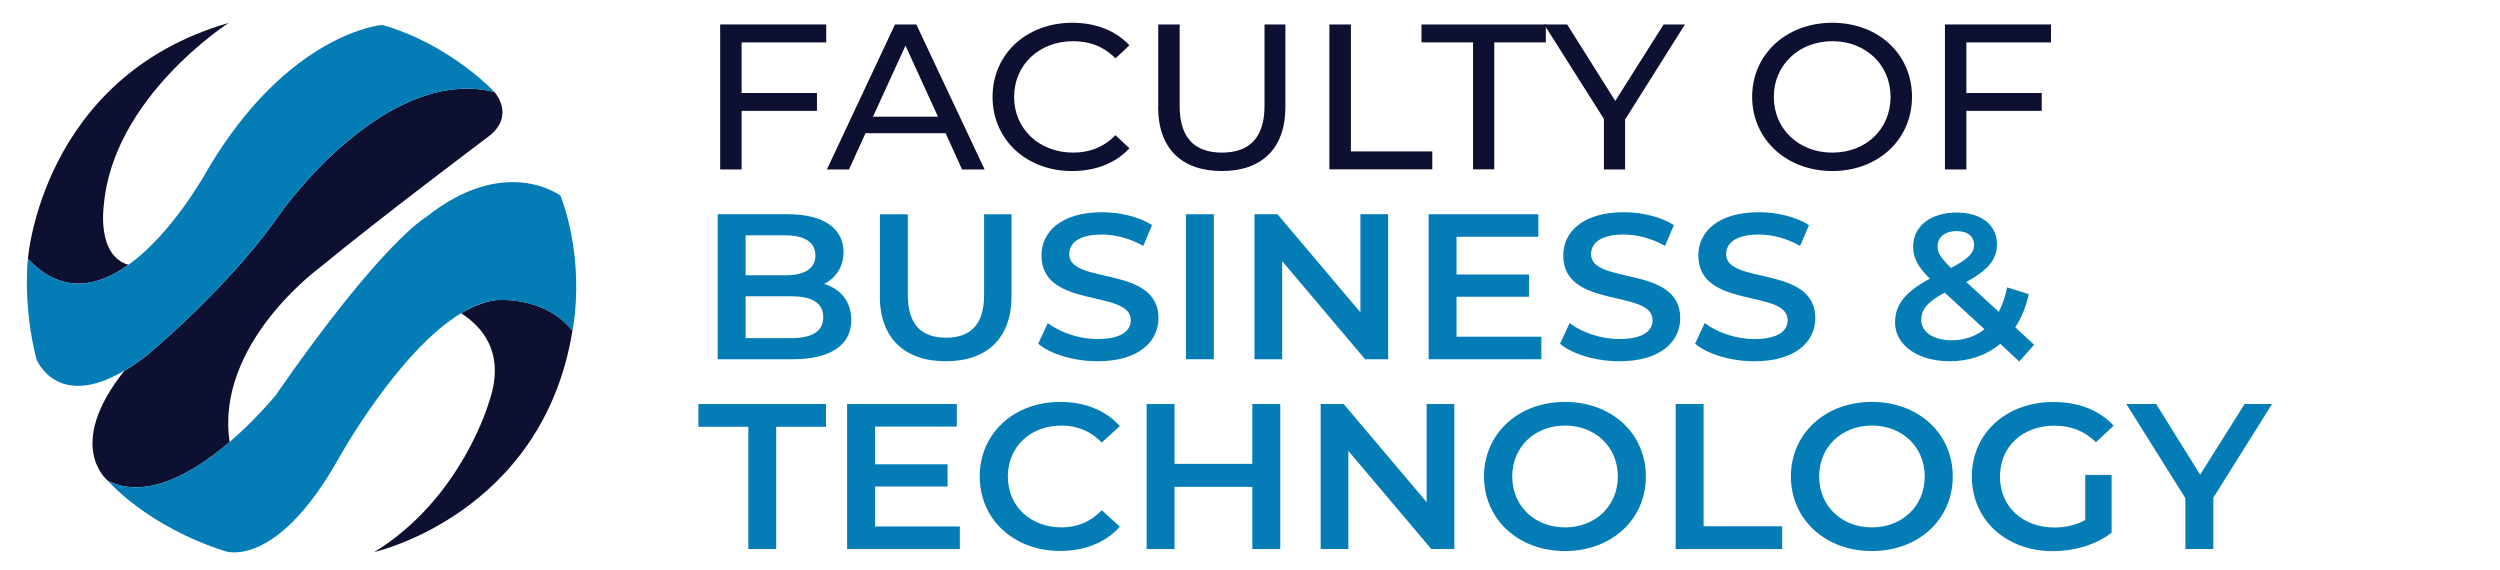
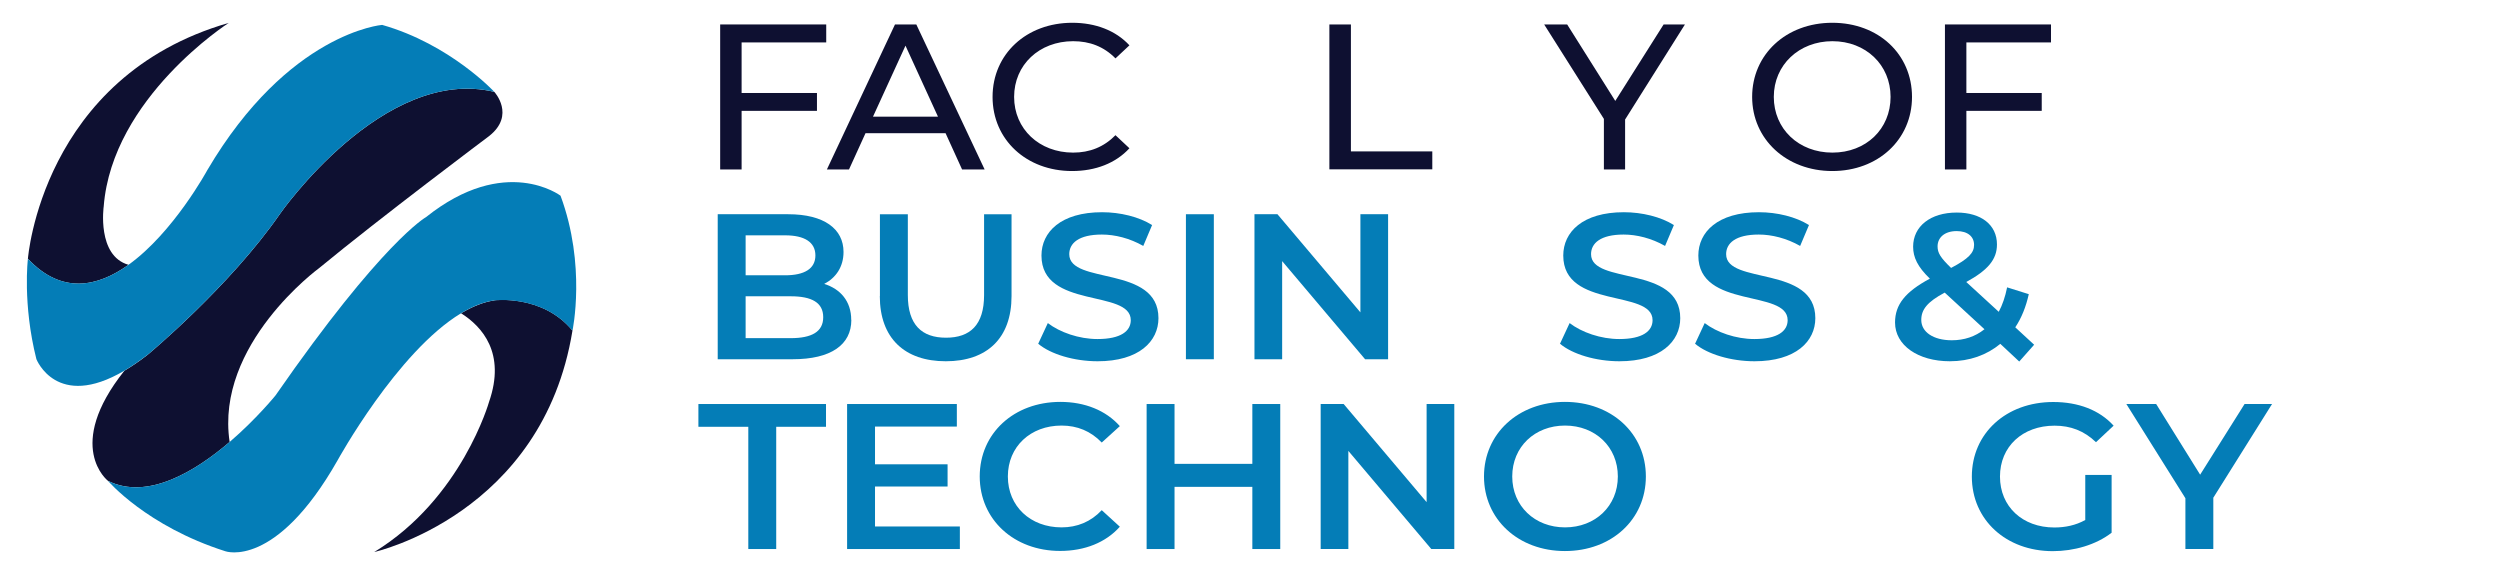
<svg xmlns="http://www.w3.org/2000/svg" id="Layer_2" data-name="Layer 2" viewBox="0 0 223.94 51.02">
  <defs>
    <style>      .cls-1 {        fill: #0e1031;      }      .cls-2 {        fill: #047db7;      }    </style>
  </defs>
  <g>
    <path class="cls-1" d="M66.43,3.8v4.53h6.75v1.6h-6.75v5.25h-1.92V2.19h9.5v1.61h-7.58Z" />
    <path class="cls-1" d="M84.69,11.93h-7.16l-1.48,3.25h-1.98l6.1-12.99h1.91l6.12,12.99h-2.02l-1.48-3.25ZM84.02,10.45l-2.91-6.36-2.91,6.36h5.81Z" />
    <path class="cls-1" d="M88.91,8.68c0-3.84,3.04-6.64,7.14-6.64,2.08,0,3.89.69,5.12,2.02l-1.25,1.17c-1.04-1.06-2.31-1.54-3.79-1.54-3.04,0-5.29,2.12-5.29,4.99s2.25,4.99,5.29,4.99c1.48,0,2.75-.5,3.79-1.56l1.25,1.17c-1.23,1.34-3.04,2.04-5.14,2.04-4.08,0-7.12-2.8-7.12-6.64Z" />
-     <path class="cls-1" d="M103.75,9.57V2.19h1.92v7.31c0,2.88,1.37,4.17,3.79,4.17s3.81-1.3,3.81-4.17V2.19h1.87v7.38c0,3.77-2.14,5.75-5.7,5.75s-5.7-1.99-5.7-5.75Z" />
    <path class="cls-1" d="M119.09,2.19h1.92v11.37h7.29v1.61h-9.22V2.19Z" />
-     <path class="cls-1" d="M131.95,3.8h-4.62v-1.61h11.14v1.61h-4.62v11.37h-1.9V3.8Z" />
    <path class="cls-1" d="M145.57,10.69v4.49h-1.9v-4.53l-5.35-8.46h2.06l4.31,6.85,4.33-6.85h1.91l-5.35,8.5Z" />
    <path class="cls-1" d="M156.95,8.68c0-3.8,3.04-6.64,7.18-6.64s7.14,2.82,7.14,6.64-3.04,6.64-7.14,6.64-7.18-2.84-7.18-6.64ZM169.35,8.68c0-2.88-2.23-4.99-5.21-4.99s-5.25,2.12-5.25,4.99,2.23,4.99,5.25,4.99,5.21-2.12,5.21-4.99Z" />
    <path class="cls-1" d="M176.14,3.8v4.53h6.75v1.6h-6.75v5.25h-1.92V2.19h9.5v1.61h-7.58Z" />
    <path class="cls-2" d="M76.26,28.65c0,2.23-1.81,3.53-5.27,3.53h-6.7v-12.99h6.31c3.23,0,4.96,1.32,4.96,3.38,0,1.34-.69,2.32-1.73,2.86,1.44.45,2.42,1.54,2.42,3.23ZM66.79,21.08v3.58h3.54c1.73,0,2.71-.59,2.71-1.78s-.98-1.8-2.71-1.8h-3.54ZM73.74,28.41c0-1.3-1.02-1.87-2.91-1.87h-4.04v3.75h4.04c1.89,0,2.91-.58,2.91-1.87Z" />
    <path class="cls-2" d="M78.82,26.52v-7.33h2.5v7.24c0,2.67,1.25,3.82,3.42,3.82s3.41-1.15,3.41-3.82v-7.24h2.46v7.33c0,3.79-2.21,5.84-5.89,5.84s-5.91-2.06-5.91-5.84Z" />
    <path class="cls-2" d="M92.99,30.81l.87-1.87c1.08.83,2.79,1.43,4.45,1.43,2.1,0,2.98-.72,2.98-1.69,0-2.8-8-.96-8-5.79,0-2.1,1.73-3.88,5.43-3.88,1.62,0,3.31.41,4.48,1.15l-.79,1.87c-1.21-.69-2.54-1.02-3.71-1.02-2.08,0-2.92.78-2.92,1.76,0,2.76,7.99.96,7.99,5.73,0,2.08-1.75,3.86-5.45,3.86-2.1,0-4.2-.63-5.31-1.56Z" />
    <path class="cls-2" d="M106.23,19.19h2.5v12.99h-2.5v-12.99Z" />
    <path class="cls-2" d="M124.34,19.19v12.99h-2.06l-7.43-8.79v8.79h-2.48v-12.99h2.06l7.43,8.79v-8.79h2.48Z" />
-     <path class="cls-2" d="M138.07,30.16v2.02h-10.1v-12.99h9.83v2.02h-7.33v3.38h6.5v1.99h-6.5v3.58h7.6Z" />
    <path class="cls-2" d="M139.73,30.81l.87-1.87c1.08.83,2.79,1.43,4.45,1.43,2.1,0,2.98-.72,2.98-1.69,0-2.8-8-.96-8-5.79,0-2.1,1.73-3.88,5.43-3.88,1.62,0,3.31.41,4.48,1.15l-.79,1.87c-1.21-.69-2.54-1.02-3.71-1.02-2.08,0-2.92.78-2.92,1.76,0,2.76,7.99.96,7.99,5.73,0,2.08-1.75,3.86-5.45,3.86-2.1,0-4.2-.63-5.31-1.56Z" />
    <path class="cls-2" d="M151.83,30.81l.87-1.87c1.08.83,2.79,1.43,4.45,1.43,2.1,0,2.98-.72,2.98-1.69,0-2.8-8-.96-8-5.79,0-2.1,1.73-3.88,5.43-3.88,1.62,0,3.31.41,4.48,1.15l-.79,1.87c-1.21-.69-2.54-1.02-3.71-1.02-2.08,0-2.92.78-2.92,1.76,0,2.76,7.99.96,7.99,5.73,0,2.08-1.75,3.86-5.45,3.86-2.1,0-4.2-.63-5.31-1.56Z" />
    <path class="cls-2" d="M180.87,32.38l-1.69-1.58c-1.21,1-2.75,1.56-4.52,1.56-2.85,0-4.91-1.43-4.91-3.47,0-1.61.92-2.75,3.12-3.93-1.1-1.06-1.5-1.91-1.5-2.86,0-1.82,1.54-3.06,3.91-3.06,2.17,0,3.6,1.09,3.6,2.86,0,1.34-.81,2.3-2.75,3.36l2.91,2.67c.33-.61.58-1.35.75-2.19l1.94.61c-.25,1.13-.65,2.13-1.21,2.97l1.69,1.56-1.33,1.5ZM177.76,29.49l-3.56-3.28c-1.56.83-2.1,1.52-2.1,2.45,0,1.08,1.08,1.82,2.73,1.82,1.12,0,2.1-.33,2.92-.98ZM173.56,22.07c0,.58.25,1,1.21,1.93,1.56-.82,2.06-1.35,2.06-2.06,0-.74-.56-1.24-1.56-1.24-1.08,0-1.71.58-1.71,1.37Z" />
    <path class="cls-2" d="M67.02,38.23h-4.46v-2.04h11.43v2.04h-4.46v10.95h-2.5v-10.95Z" />
    <path class="cls-2" d="M85.98,47.16v2.02h-10.1v-12.99h9.83v2.02h-7.33v3.38h6.5v1.99h-6.5v3.58h7.6Z" />
    <path class="cls-2" d="M87.76,42.68c0-3.88,3.08-6.68,7.22-6.68,2.19,0,4.08.76,5.33,2.17l-1.62,1.47c-.98-1.02-2.19-1.52-3.6-1.52-2.79,0-4.81,1.89-4.81,4.56s2.02,4.56,4.81,4.56c1.4,0,2.62-.5,3.6-1.54l1.62,1.48c-1.25,1.41-3.14,2.17-5.35,2.17-4.12,0-7.2-2.8-7.2-6.68Z" />
    <path class="cls-2" d="M114.68,36.19v12.99h-2.5v-5.57h-6.97v5.57h-2.5v-12.99h2.5v5.36h6.97v-5.36h2.5Z" />
    <path class="cls-2" d="M130.27,36.19v12.99h-2.06l-7.43-8.79v8.79h-2.48v-12.99h2.06l7.43,8.79v-8.79h2.48Z" />
    <path class="cls-2" d="M132.93,42.68c0-3.84,3.08-6.68,7.25-6.68s7.25,2.82,7.25,6.68-3.08,6.68-7.25,6.68-7.25-2.84-7.25-6.68ZM144.92,42.68c0-2.65-2.02-4.56-4.73-4.56s-4.73,1.91-4.73,4.56,2.02,4.56,4.73,4.56,4.73-1.91,4.73-4.56Z" />
-     <path class="cls-2" d="M150.1,36.19h2.5v10.95h7.04v2.04h-9.54v-12.99Z" />
-     <path class="cls-2" d="M160.42,42.68c0-3.84,3.08-6.68,7.25-6.68s7.25,2.82,7.25,6.68-3.08,6.68-7.25,6.68-7.25-2.84-7.25-6.68ZM172.41,42.68c0-2.65-2.02-4.56-4.73-4.56s-4.73,1.91-4.73,4.56,2.02,4.56,4.73,4.56,4.73-1.91,4.73-4.56Z" />
    <path class="cls-2" d="M186.78,42.54h2.37v5.18c-1.41,1.09-3.37,1.65-5.27,1.65-4.18,0-7.25-2.8-7.25-6.68s3.08-6.68,7.29-6.68c2.25,0,4.14.72,5.41,2.12l-1.58,1.48c-1.06-1.02-2.27-1.48-3.71-1.48-2.87,0-4.89,1.87-4.89,4.56s2.02,4.56,4.87,4.56c.96,0,1.91-.19,2.77-.67v-4.04Z" />
    <path class="cls-2" d="M198.26,44.6v4.58h-2.5v-4.55l-5.29-8.44h2.67l3.94,6.33,3.98-6.33h2.46l-5.27,8.41Z" />
  </g>
  <g>
    <path class="cls-1" d="M11.51,23.72c-2.85-.81-2.22-5.23-2.22-5.23.76-9.75,11.2-16.44,11.2-16.44C3.73,6.88,2.5,23.18,2.5,23.18c3.03,3.23,6.25,2.52,9.01.54Z" />
    <path class="cls-1" d="M44.29,26.91c-.99.14-1.99.56-2.99,1.15,1.9,1.2,4.02,3.58,2.51,7.93,0,0-2.45,8.68-10.29,13.46,0,0,15.09-3.37,17.76-19.84-2.68-3.25-6.99-2.71-6.99-2.71Z" />
    <path class="cls-1" d="M20.57,39.59c-1.32-8.75,8.01-15.57,8.01-15.57,5.48-4.52,15.23-11.83,15.23-11.83,2.39-1.88.47-3.96.47-3.96-9.94-2.39-19.21,10.94-19.21,10.94-4.49,6.5-11.86,12.62-11.86,12.62-.74.58-1.43,1.04-2.07,1.42-5.41,6.8-1.47,9.86-1.47,9.86,3.53,1.77,7.82-.84,10.9-3.48Z" />
    <g>
      <path class="cls-2" d="M13.21,31.79s7.36-6.12,11.86-12.62c0,0,9.26-13.33,19.21-10.94,0,0-3.96-4.27-10.05-6,0,0-8.39.68-15.66,13.01,0,0-3.03,5.59-7.06,8.48-2.76,1.98-5.98,2.68-9.01-.54,0,0-.49,4.03.76,8.99,0,0,1.8,4.61,7.87,1.04.64-.38,1.33-.85,2.07-1.42Z" />
      <path class="cls-2" d="M50.21,17.53s-4.95-3.75-12.05,1.92c0,0-3.9,2.16-13.48,15.97,0,0-1.69,2.09-4.11,4.17-3.09,2.64-7.37,5.25-10.9,3.48,0,0,3.45,4.06,10.52,6.31,0,0,4.49,1.63,10.04-8.13,0,0,5.34-9.73,11.07-13.19.99-.6,2-1.02,2.99-1.15,0,0,4.32-.54,6.99,2.71,0,0,1.25-5.84-1.07-12.09Z" />
    </g>
  </g>
</svg>